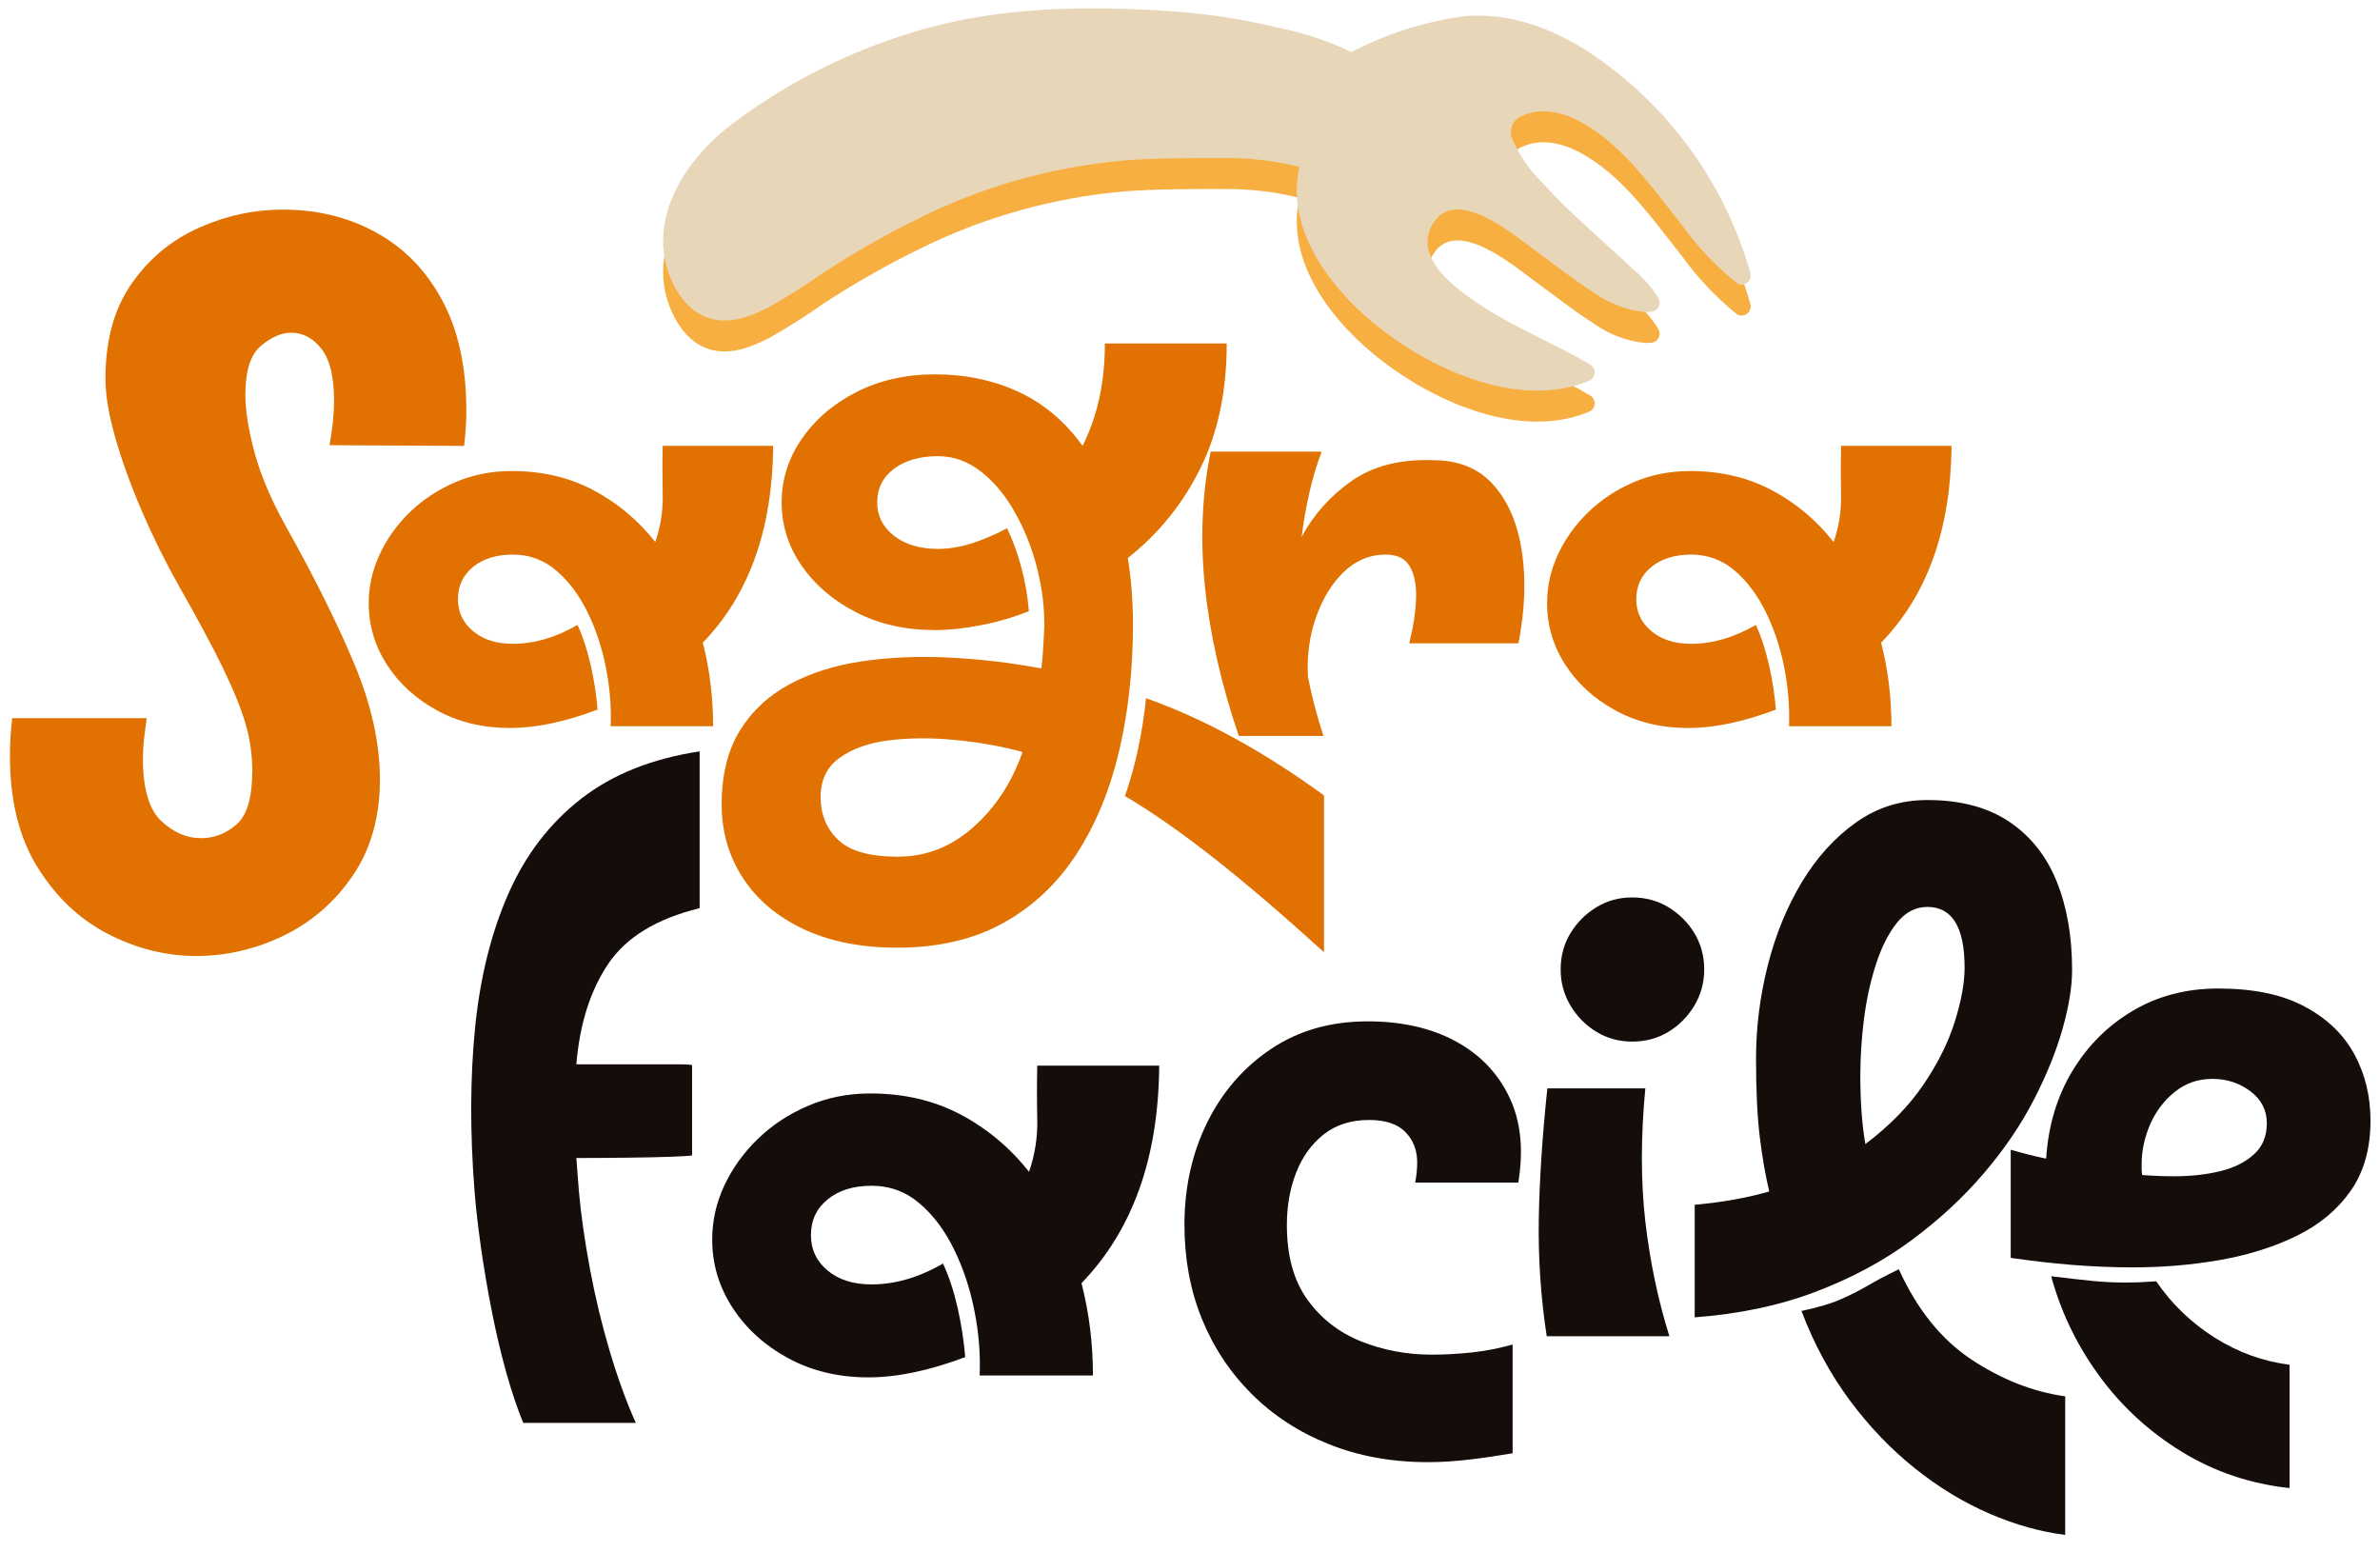
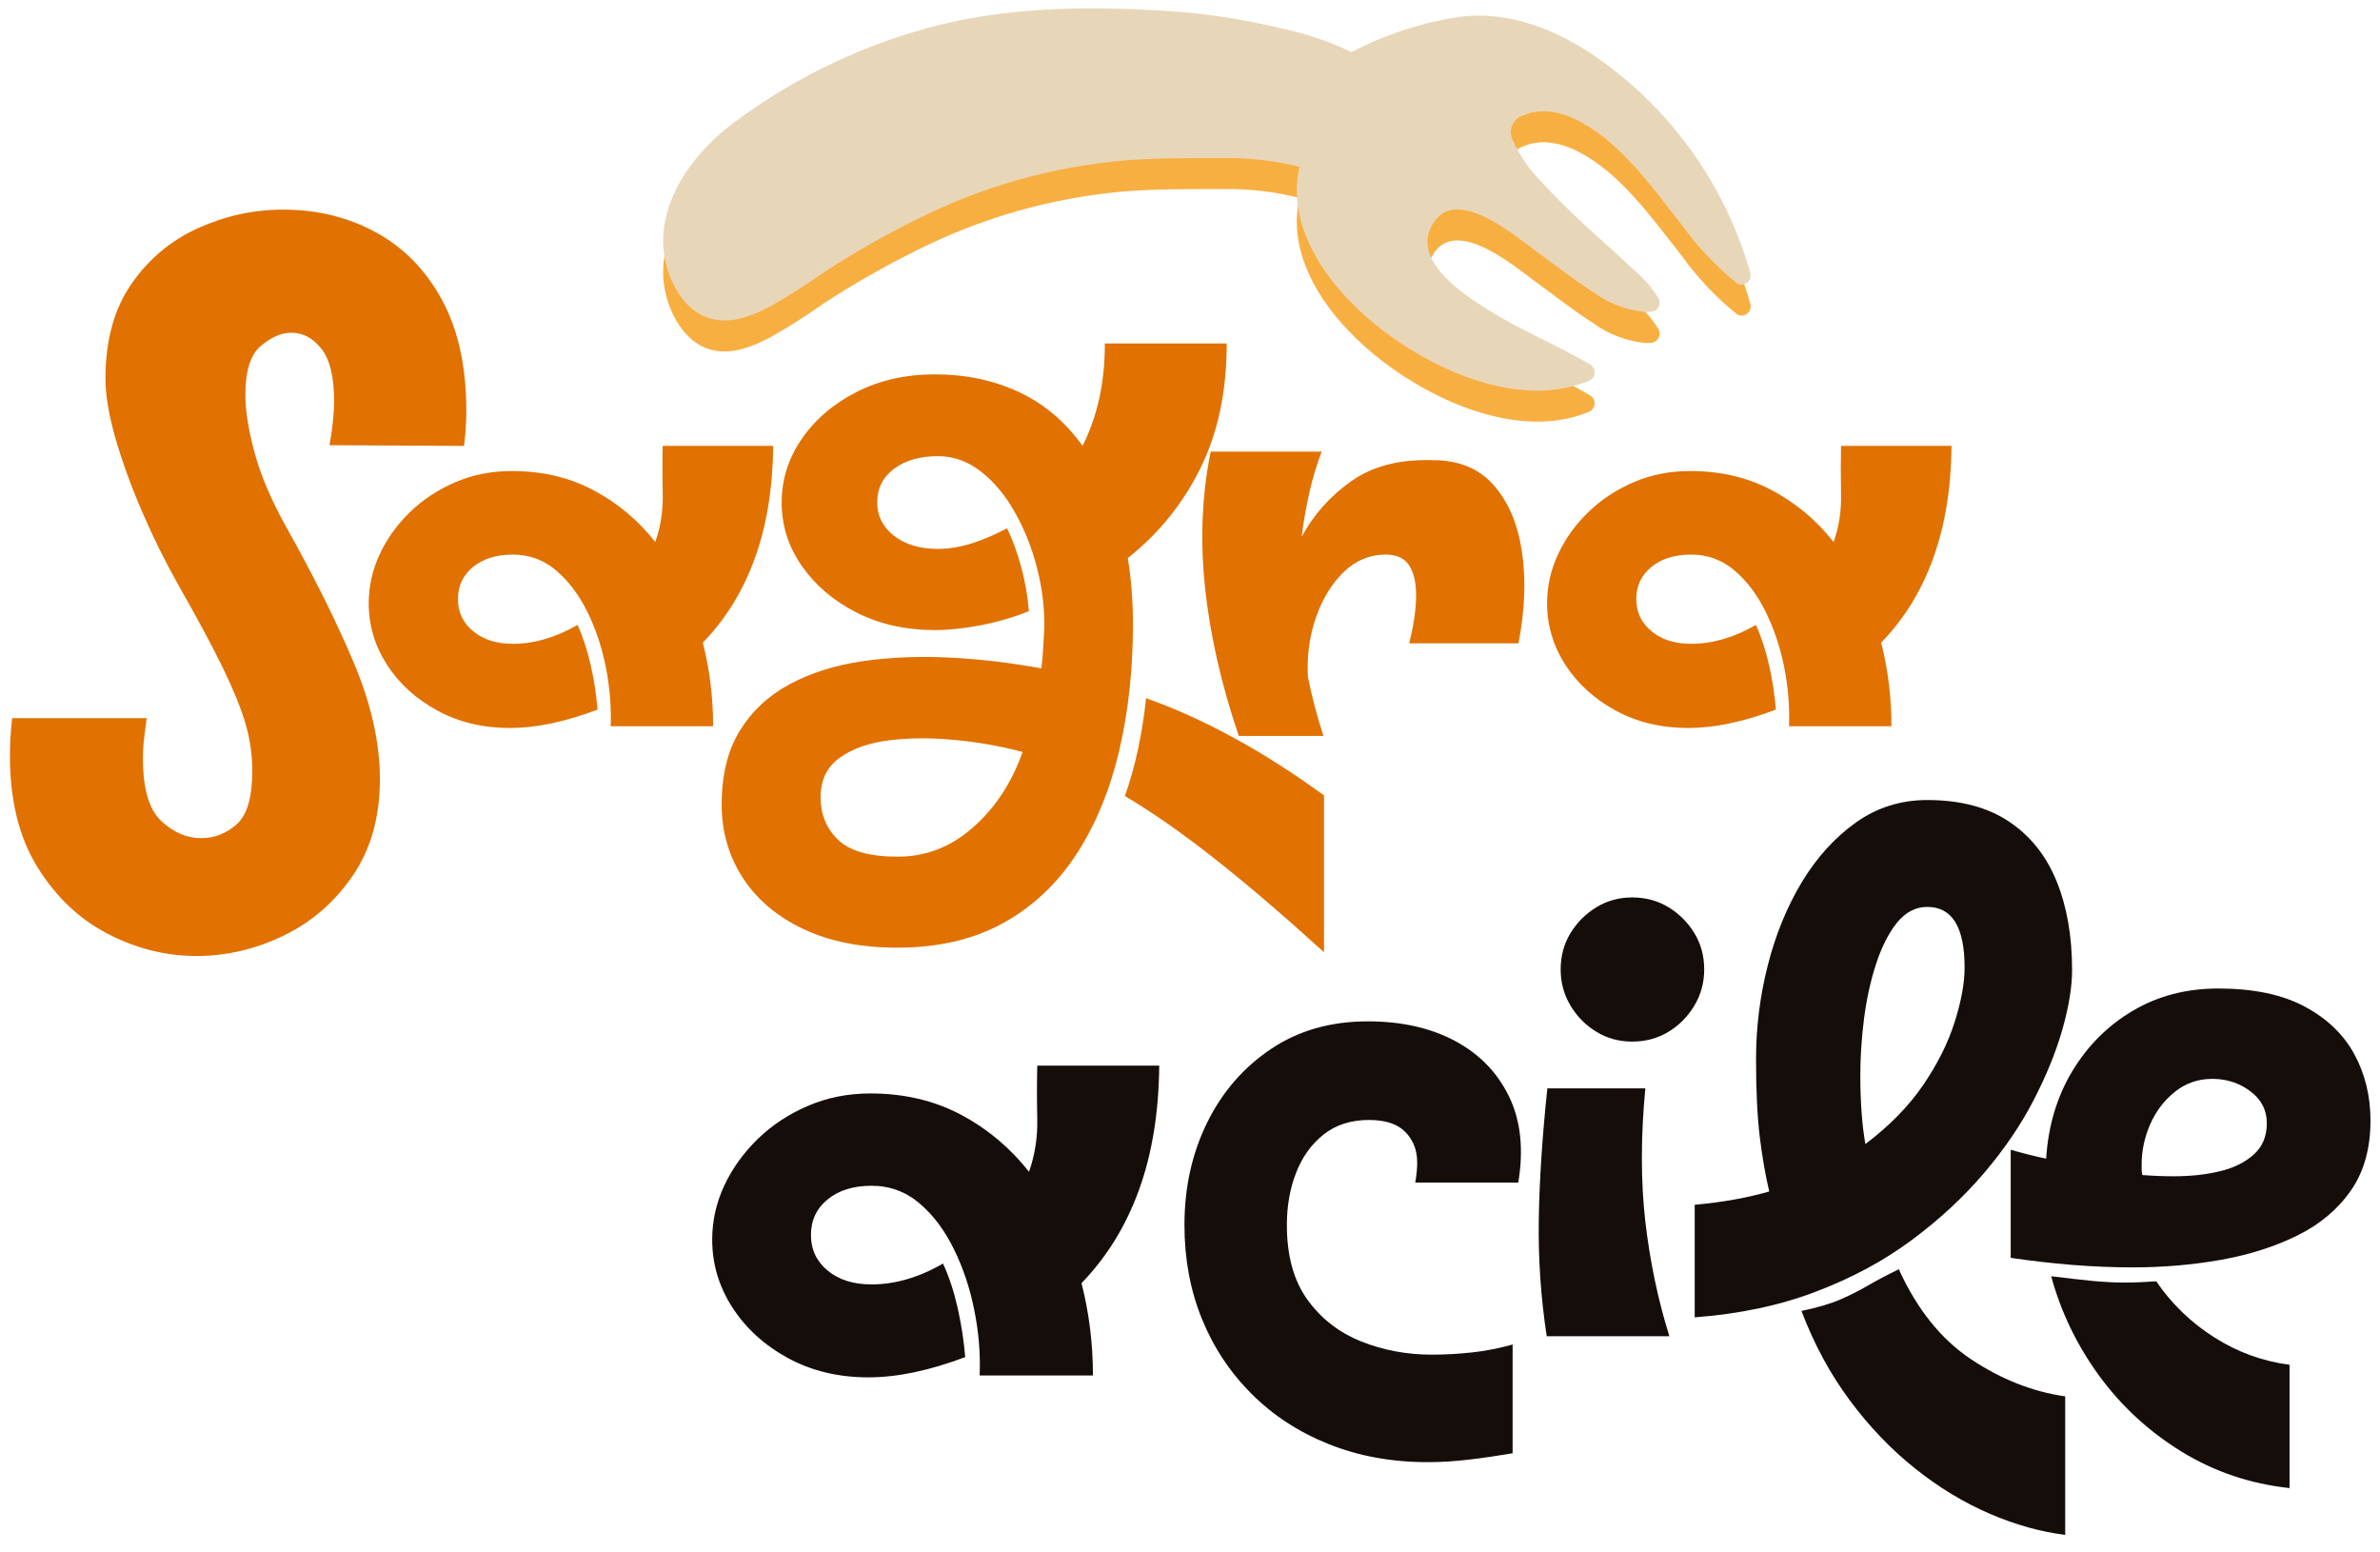
<svg xmlns="http://www.w3.org/2000/svg" width="460" zoomAndPan="magnify" viewBox="0 0 345 225" height="300" preserveAspectRatio="xMidYMid meet" version="1.2">
  <defs>
    <clipPath id="03ab028de4">
      <path d="M 96 5.223 L 254 5.223 L 254 61.746 L 96 61.746 Z M 96 5.223 " />
    </clipPath>
    <clipPath id="7c58995b93">
      <path d="M 237.719 -18.312 L 256.539 54.418 L 107.848 92.906 L 89.02 20.172 Z M 237.719 -18.312 " />
    </clipPath>
    <clipPath id="af7a066745">
      <path d="M 237.719 -18.312 L 256.539 54.418 L 107.848 92.906 L 89.02 20.172 Z M 237.719 -18.312 " />
    </clipPath>
    <clipPath id="07ad91e47d">
      <path d="M 96 1 L 254 1 L 254 56.953 L 96 56.953 Z M 96 1 " />
    </clipPath>
    <clipPath id="7f0ed4969a">
      <path d="M 237.719 -22.801 L 256.539 49.93 L 107.848 88.418 L 89.02 15.688 Z M 237.719 -22.801 " />
    </clipPath>
    <clipPath id="5fbd16ab2e">
      <path d="M 237.719 -22.801 L 256.539 49.93 L 107.848 88.418 L 89.02 15.688 Z M 237.719 -22.801 " />
    </clipPath>
  </defs>
  <g id="d254b26239">
    <path style=" stroke:none;fill-rule:nonzero;fill:#e17100;fill-opacity:1;" d="M 112.082 64.617 C 112.023 70.754 111.133 76.188 109.418 80.918 C 107.711 85.648 105.195 89.727 101.875 93.148 C 102.871 97.02 103.371 101.059 103.371 105.258 L 88.523 105.258 C 88.629 102.438 88.395 99.578 87.816 96.68 C 87.238 93.777 86.34 91.098 85.125 88.641 C 83.902 86.18 82.398 84.188 80.602 82.668 C 78.809 81.145 76.719 80.379 74.348 80.379 C 71.969 80.379 70.051 80.973 68.582 82.16 C 67.117 83.352 66.383 84.91 66.383 86.848 C 66.383 88.723 67.117 90.27 68.582 91.484 C 70.051 92.707 71.969 93.312 74.348 93.312 C 77.438 93.312 80.562 92.398 83.715 90.574 C 84.484 92.242 85.117 94.164 85.617 96.352 C 86.117 98.527 86.449 100.691 86.621 102.848 C 81.922 104.625 77.688 105.512 73.926 105.512 C 70.004 105.512 66.492 104.672 63.391 102.98 C 60.293 101.297 57.867 99.086 56.098 96.352 C 54.332 93.609 53.449 90.633 53.449 87.43 C 53.449 84.996 53.973 82.648 55.023 80.379 C 56.07 78.117 57.527 76.07 59.406 74.242 C 61.293 72.418 63.492 70.965 66.008 69.887 C 68.523 68.809 71.246 68.27 74.18 68.27 C 78.602 68.27 82.555 69.199 86.035 71.055 C 89.516 72.902 92.504 75.402 94.988 78.555 C 95.766 76.348 96.125 74.027 96.066 71.594 C 96.012 69.16 96.012 66.832 96.066 64.617 Z M 112.082 64.617 " />
    <path style=" stroke:none;fill-rule:nonzero;fill:#e17100;fill-opacity:1;" d="M 104.613 116.617 C 104.613 112.309 105.496 108.723 107.262 105.871 C 109.027 103.027 111.434 100.793 114.477 99.164 C 117.52 97.531 121.016 96.422 124.969 95.844 C 128.922 95.266 133.121 95.086 137.574 95.305 C 142.023 95.523 146.484 96.047 150.953 96.875 C 151.074 95.941 151.156 95 151.211 94.062 C 151.27 93.125 151.32 92.129 151.375 91.082 C 151.434 88.207 151.09 85.305 150.34 82.371 C 149.594 79.438 148.523 76.742 147.137 74.289 C 145.762 71.824 144.117 69.848 142.215 68.359 C 140.305 66.863 138.219 66.113 135.957 66.113 C 133.352 66.113 131.23 66.723 129.594 67.941 C 127.965 69.16 127.156 70.793 127.156 72.836 C 127.156 74.773 127.965 76.379 129.594 77.656 C 131.23 78.922 133.352 79.555 135.957 79.555 C 137.551 79.555 139.207 79.281 140.926 78.734 C 142.641 78.176 144.328 77.453 145.984 76.562 C 146.812 78.281 147.5 80.176 148.051 82.25 C 148.609 84.316 148.973 86.426 149.145 88.582 C 146.93 89.473 144.602 90.148 142.168 90.617 C 139.73 91.09 137.52 91.32 135.539 91.32 C 131.273 91.32 127.473 90.469 124.133 88.762 C 120.785 87.047 118.148 84.793 116.211 81.996 C 114.273 79.203 113.309 76.152 113.309 72.836 C 113.309 69.512 114.273 66.445 116.211 63.629 C 118.148 60.809 120.785 58.539 124.133 56.832 C 127.473 55.121 131.273 54.258 135.539 54.258 C 139.957 54.258 143.988 55.105 147.633 56.789 C 151.285 58.477 154.383 61.086 156.926 64.617 C 157.984 62.523 158.789 60.246 159.336 57.793 C 159.883 55.328 160.16 52.656 160.16 49.785 L 177.824 49.785 C 177.824 56.691 176.551 62.715 174.008 67.867 C 171.469 73.008 167.965 77.34 163.484 80.875 C 163.98 83.918 164.23 87.125 164.23 90.5 C 164.23 97.023 163.566 103.117 162.242 108.773 C 160.914 114.441 158.867 119.418 156.105 123.699 C 153.34 127.988 149.801 131.336 145.492 133.742 C 141.18 136.145 136.035 137.352 130.059 137.352 C 124.809 137.352 120.277 136.453 116.469 134.656 C 112.656 132.859 109.727 130.383 107.68 127.23 C 105.637 124.078 104.613 120.539 104.613 116.617 Z M 163.066 115.375 C 163.844 113.16 164.48 110.875 164.98 108.52 C 165.477 106.176 165.863 103.738 166.133 101.199 C 170.223 102.637 174.426 104.531 178.738 106.875 C 183.047 109.219 187.441 112.023 191.926 115.285 L 191.926 138.008 C 185.957 132.59 180.637 128.043 175.969 124.371 C 171.297 120.699 166.992 117.699 163.066 115.375 Z M 118.953 115.543 C 118.953 118.027 119.793 120.082 121.48 121.707 C 123.164 123.344 126.055 124.164 130.148 124.164 C 134.238 124.164 137.887 122.734 141.09 119.883 C 144.301 117.039 146.68 113.406 148.23 108.984 C 145.125 108.152 141.871 107.578 138.473 107.25 C 135.078 106.918 131.898 106.934 128.938 107.293 C 125.98 107.652 123.578 108.496 121.723 109.824 C 119.871 111.148 118.953 113.055 118.953 115.543 Z M 118.953 115.543 " />
    <path style=" stroke:none;fill-rule:nonzero;fill:#e17100;fill-opacity:1;" d="M 207.754 66.699 C 211.469 66.699 214.387 67.902 216.512 70.305 C 218.637 72.711 220.004 75.918 220.613 79.93 C 221.219 83.934 221.055 88.367 220.117 93.238 L 204.281 93.238 C 204.887 90.805 205.219 88.621 205.27 86.68 C 205.328 84.746 205.023 83.215 204.355 82.086 C 203.699 80.949 202.539 80.379 200.883 80.379 C 198.555 80.379 196.52 81.227 194.777 82.91 C 193.039 84.598 191.695 86.797 190.75 89.512 C 189.812 92.215 189.426 95.09 189.598 98.133 C 190.145 100.898 190.895 103.742 191.844 106.664 L 179.57 106.664 C 177.023 99.148 175.391 91.965 174.676 85.109 C 173.957 78.254 174.23 71.707 175.496 65.457 L 191.59 65.457 C 190.871 67.336 190.273 69.309 189.809 71.383 C 189.336 73.461 188.961 75.602 188.684 77.805 C 190.449 74.543 192.879 71.832 195.973 69.676 C 199.078 67.52 203.004 66.531 207.754 66.699 Z M 207.754 66.699 " />
    <path style=" stroke:none;fill-rule:nonzero;fill:#e17100;fill-opacity:1;" d="M 282.891 64.617 C 282.832 70.754 281.941 76.188 280.227 80.918 C 278.523 85.648 276.008 89.727 272.684 93.148 C 273.68 97.02 274.18 101.059 274.18 105.258 L 259.332 105.258 C 259.441 102.438 259.203 99.578 258.629 96.68 C 258.047 93.777 257.148 91.098 255.934 88.641 C 254.715 86.18 253.211 84.188 251.414 82.668 C 249.617 81.145 247.527 80.379 245.156 80.379 C 242.781 80.379 240.859 80.973 239.395 82.16 C 237.926 83.352 237.191 84.91 237.191 86.848 C 237.191 88.723 237.926 90.27 239.395 91.484 C 240.859 92.707 242.781 93.312 245.156 93.312 C 248.246 93.312 251.371 92.398 254.527 90.574 C 255.293 92.242 255.926 94.164 256.426 96.352 C 256.926 98.527 257.258 100.691 257.43 102.848 C 252.73 104.625 248.496 105.512 244.738 105.512 C 240.816 105.512 237.301 104.672 234.199 102.98 C 231.105 101.297 228.676 99.086 226.91 96.352 C 225.145 93.609 224.262 90.633 224.262 87.43 C 224.262 84.996 224.785 82.648 225.832 80.379 C 226.879 78.117 228.34 76.07 230.219 74.242 C 232.102 72.418 234.305 70.965 236.82 69.887 C 239.332 68.809 242.059 68.27 244.992 68.27 C 249.41 68.27 253.363 69.199 256.848 71.055 C 260.328 72.902 263.312 75.402 265.797 78.555 C 266.578 76.348 266.938 74.027 266.875 71.594 C 266.824 69.16 266.824 66.832 266.875 64.617 Z M 282.891 64.617 " />
-     <path style=" stroke:none;fill-rule:nonzero;fill:#150d0a;fill-opacity:1;" d="M 101.418 131.625 C 95.18 133.152 90.766 135.844 88.172 139.695 C 85.574 143.547 84.031 148.402 83.547 154.258 C 87.766 154.258 91.02 154.258 93.305 154.258 C 95.598 154.258 97.234 154.258 98.215 154.258 C 99.191 154.258 99.785 154.281 99.996 154.316 C 100.215 154.348 100.324 154.363 100.324 154.363 L 100.324 167.461 C 100.074 167.52 99.062 167.586 97.285 167.656 C 95.52 167.715 93.398 167.762 90.926 167.789 C 88.449 167.82 85.988 167.836 83.547 167.836 C 83.605 168.625 83.664 169.418 83.727 170.215 C 83.785 171.004 83.848 171.828 83.918 172.684 C 84.219 176.047 84.746 179.777 85.508 183.867 C 86.273 187.961 87.234 191.961 88.395 195.871 C 89.562 199.781 90.82 203.234 92.168 206.23 L 75.852 206.23 C 74.992 204.152 74.164 201.699 73.367 198.863 C 72.578 196.02 71.875 193.027 71.258 189.883 C 70.645 186.734 70.125 183.656 69.699 180.664 C 69.281 177.668 68.973 174.98 68.785 172.594 C 68.117 164.043 68.145 156.137 68.875 148.871 C 69.613 141.594 71.219 135.148 73.695 129.531 C 76.168 123.902 79.684 119.316 84.234 115.773 C 88.785 112.234 94.512 109.941 101.418 108.902 Z M 101.418 131.625 " />
    <path style=" stroke:none;fill-rule:nonzero;fill:#150d0a;fill-opacity:1;" d="M 168.039 154.453 C 167.98 161.23 167 167.23 165.105 172.461 C 163.219 177.68 160.438 182.188 156.77 185.977 C 157.875 190.258 158.43 194.719 158.43 199.359 L 142.008 199.359 C 142.137 196.246 141.879 193.086 141.23 189.883 C 140.59 186.672 139.598 183.711 138.25 180.992 C 136.91 178.27 135.25 176.066 133.266 174.391 C 131.281 172.707 128.969 171.859 126.336 171.859 C 123.711 171.859 121.59 172.52 119.973 173.836 C 118.359 175.148 117.551 176.871 117.551 179.016 C 117.551 181.094 118.359 182.805 119.973 184.152 C 121.59 185.492 123.711 186.156 126.336 186.156 C 129.758 186.156 133.211 185.148 136.695 183.133 C 137.551 184.969 138.254 187.094 138.805 189.508 C 139.352 191.926 139.723 194.32 139.914 196.695 C 134.711 198.652 130.039 199.629 125.887 199.629 C 121.547 199.629 117.66 198.699 114.242 196.844 C 110.816 194.98 108.125 192.531 106.172 189.508 C 104.215 186.484 103.238 183.203 103.238 179.66 C 103.238 176.965 103.816 174.367 104.977 171.859 C 106.145 169.359 107.766 167.098 109.84 165.082 C 111.914 163.066 114.348 161.465 117.129 160.277 C 119.914 159.078 122.922 158.48 126.156 158.48 C 131.043 158.48 135.414 159.504 139.27 161.547 C 143.121 163.594 146.418 166.359 149.164 169.84 C 150.02 167.398 150.422 164.832 150.359 162.148 C 150.301 159.465 150.301 156.898 150.359 154.453 Z M 168.039 154.453 " />
    <path style=" stroke:none;fill-rule:nonzero;fill:#150d0a;fill-opacity:1;" d="M 205.148 171.398 C 205.336 170.359 205.434 169.387 205.434 168.477 C 205.434 166.703 204.863 165.238 203.727 164.078 C 202.598 162.91 200.84 162.324 198.457 162.324 C 195.832 162.324 193.629 163.031 191.855 164.438 C 190.09 165.844 188.762 167.695 187.875 169.988 C 186.984 172.277 186.543 174.797 186.543 177.551 C 186.543 182.012 187.535 185.617 189.523 188.371 C 191.504 191.117 194.102 193.133 197.305 194.418 C 200.516 195.699 203.93 196.336 207.543 196.336 C 209.43 196.336 211.363 196.23 213.352 196.02 C 215.336 195.805 217.309 195.418 219.266 194.867 L 219.266 210.629 C 217.129 210.996 215.035 211.305 212.992 211.543 C 210.945 211.789 208.945 211.918 206.988 211.918 C 201.73 211.918 196.93 211.043 192.59 209.297 C 188.258 207.562 184.531 205.129 181.41 202.008 C 178.297 198.895 175.895 195.266 174.207 191.109 C 172.531 186.961 171.695 182.441 171.695 177.551 C 171.695 172.113 172.789 167.16 174.988 162.699 C 177.191 158.238 180.277 154.684 184.254 152.027 C 188.223 149.363 192.898 148.031 198.277 148.031 C 203.164 148.031 207.383 148.98 210.926 150.875 C 214.469 152.773 217.078 155.465 218.754 158.941 C 220.441 162.426 220.887 166.578 220.086 171.398 Z M 205.148 171.398 " />
    <path style=" stroke:none;fill-rule:nonzero;fill:#150d0a;fill-opacity:1;" d="M 236.59 150.965 C 234.691 150.965 232.965 150.492 231.41 149.543 C 229.852 148.598 228.602 147.328 227.652 145.742 C 226.703 144.152 226.23 142.414 226.23 140.516 C 226.23 138.562 226.703 136.805 227.652 135.246 C 228.602 133.691 229.852 132.441 231.41 131.492 C 232.965 130.543 234.691 130.07 236.59 130.07 C 238.543 130.07 240.301 130.543 241.859 131.492 C 243.414 132.441 244.664 133.691 245.617 135.246 C 246.562 136.805 247.039 138.562 247.039 140.516 C 247.039 142.414 246.562 144.152 245.617 145.742 C 244.664 147.328 243.414 148.598 241.859 149.543 C 240.301 150.492 238.543 150.965 236.59 150.965 Z M 224.211 193.672 C 223.348 188.055 222.969 182.391 223.059 176.68 C 223.156 170.965 223.57 164.652 224.301 157.746 L 238.504 157.746 C 237.836 164.773 237.836 171.203 238.504 177.039 C 239.184 182.879 240.348 188.426 241.992 193.672 Z M 224.211 193.672 " />
    <path style=" stroke:none;fill-rule:nonzero;fill:#150d0a;fill-opacity:1;" d="M 300.367 140.605 C 300.367 142.992 299.91 145.824 298.992 149.094 C 298.07 152.355 296.68 155.797 294.816 159.406 C 292.961 163.012 290.551 166.555 287.586 170.035 C 284.621 173.52 281.125 176.758 277.094 179.75 C 273.059 182.742 268.43 185.234 263.203 187.219 C 257.98 189.207 252.133 190.445 245.66 190.93 L 245.66 174.617 C 249.688 174.25 253.293 173.605 256.465 172.684 C 255.914 170.371 255.457 167.73 255.09 164.766 C 254.73 161.801 254.551 158.055 254.551 153.523 C 254.551 148.945 255.109 144.422 256.242 139.961 C 257.367 135.504 259.016 131.473 261.18 127.867 C 263.355 124.27 265.973 121.383 269.023 119.215 C 272.078 117.043 275.527 115.953 279.383 115.953 C 284.152 115.953 288.094 116.992 291.207 119.066 C 294.32 121.145 296.625 124.031 298.125 127.734 C 299.621 131.426 300.367 135.719 300.367 140.605 Z M 270.402 165.812 C 273.883 163.191 276.676 160.336 278.785 157.25 C 280.887 154.16 282.414 151.098 283.363 148.074 C 284.312 145.051 284.785 142.445 284.785 140.246 C 284.785 134.379 282.984 131.445 279.383 131.445 C 277.676 131.445 276.211 132.211 274.98 133.734 C 273.762 135.262 272.754 137.25 271.957 139.695 C 271.156 142.141 270.574 144.781 270.207 147.625 C 269.848 150.465 269.668 153.195 269.668 155.828 C 269.668 157.715 269.727 159.504 269.848 161.188 C 269.969 162.863 270.152 164.406 270.402 165.812 Z M 275.25 183.957 C 277.887 189.766 281.383 194.121 285.746 197.023 C 290.117 199.926 294.656 201.711 299.367 202.383 L 299.367 222.457 C 295.824 222.023 292.172 221.004 288.41 219.387 C 284.656 217.77 281.051 215.586 277.602 212.832 C 274.148 210.082 271 206.801 268.156 202.98 C 265.312 199.16 262.969 194.836 261.137 190.004 C 263.461 189.516 265.328 188.965 266.734 188.355 C 268.141 187.75 269.465 187.082 270.715 186.352 C 271.973 185.613 273.484 184.816 275.25 183.957 Z M 275.25 183.957 " />
    <path style=" stroke:none;fill-rule:nonzero;fill:#150d0a;fill-opacity:1;" d="M 321.543 143.27 C 326.668 143.27 330.852 144.148 334.086 145.891 C 337.328 147.625 339.73 149.934 341.285 152.805 C 342.844 155.672 343.621 158.875 343.621 162.414 C 343.621 166.457 342.672 169.836 340.777 172.551 C 338.891 175.266 336.309 177.438 333.039 179.062 C 329.762 180.68 326.066 181.855 321.945 182.594 C 317.82 183.324 313.562 183.688 309.164 183.688 C 306.289 183.688 303.355 183.566 300.359 183.328 C 297.367 183.082 294.402 182.738 291.469 182.309 L 291.469 166.637 C 292.328 166.887 293.164 167.117 293.984 167.324 C 294.812 167.535 295.684 167.738 296.605 167.926 C 296.91 163.156 298.18 158.926 300.406 155.23 C 302.641 151.531 305.574 148.609 309.207 146.473 C 312.836 144.34 316.949 143.27 321.543 143.27 Z M 315.121 170.484 C 317.562 170.484 319.793 170.242 321.812 169.75 C 323.824 169.266 325.457 168.457 326.707 167.324 C 327.965 166.199 328.594 164.688 328.594 162.789 C 328.594 160.898 327.797 159.355 326.211 158.164 C 324.625 156.969 322.789 156.367 320.703 156.367 C 318.625 156.367 316.812 156.996 315.254 158.254 C 313.699 159.504 312.504 161.078 311.676 162.969 C 310.859 164.867 310.449 166.793 310.449 168.746 C 310.449 168.988 310.449 169.234 310.449 169.48 C 310.449 169.719 310.48 169.996 310.539 170.305 C 311.324 170.363 312.102 170.41 312.859 170.438 C 313.629 170.469 314.379 170.484 315.121 170.484 Z M 312.562 185.707 C 314.812 189 317.641 191.723 321.031 193.867 C 324.422 196.004 328.043 197.316 331.887 197.801 L 331.887 215.676 C 326.203 215.066 320.996 213.309 316.258 210.406 C 311.527 207.5 307.539 203.836 304.297 199.402 C 301.066 194.973 298.746 190.164 297.336 184.973 C 299.781 185.273 301.812 185.504 303.43 185.664 C 305.055 185.812 306.566 185.887 307.965 185.887 C 308.703 185.887 309.449 185.871 310.211 185.844 C 310.977 185.812 311.758 185.766 312.562 185.707 Z M 312.562 185.707 " />
    <path style=" stroke:none;fill-rule:nonzero;fill:#e17100;fill-opacity:1;" d="M 1.766 104.086 L 21.27 104.086 C 21.121 105.129 20.992 106.121 20.883 107.082 C 20.77 108.039 20.719 108.996 20.719 109.953 C 20.719 114.312 21.602 117.324 23.367 118.98 C 25.141 120.645 27.066 121.48 29.145 121.48 C 31.062 121.48 32.773 120.816 34.293 119.488 C 35.809 118.16 36.57 115.574 36.57 111.734 C 36.57 109.371 36.234 107.062 35.566 104.805 C 34.898 102.551 33.805 99.875 32.289 96.766 C 30.781 93.664 28.66 89.715 25.926 84.91 C 23.93 81.371 22.141 77.754 20.555 74.059 C 18.965 70.359 17.688 66.828 16.723 63.477 C 15.762 60.117 15.285 57.25 15.285 54.883 C 15.285 49.34 16.543 44.758 19.055 41.145 C 21.57 37.52 24.805 34.824 28.754 33.047 C 32.707 31.273 36.785 30.383 41 30.383 C 46.02 30.383 50.539 31.496 54.562 33.719 C 58.594 35.934 61.77 39.203 64.098 43.523 C 66.434 47.844 67.598 53.188 67.598 59.539 C 67.598 61.156 67.488 62.855 67.27 64.629 L 47.766 64.523 C 48.203 62.082 48.426 59.938 48.426 58.09 C 48.426 54.617 47.816 52.109 46.598 50.559 C 45.379 49.004 43.918 48.223 42.211 48.223 C 40.812 48.223 39.355 48.852 37.84 50.109 C 36.324 51.367 35.566 53.73 35.566 57.203 C 35.566 59.504 36.008 62.293 36.898 65.586 C 37.785 68.871 39.297 72.438 41.434 76.273 C 45.574 83.664 48.883 90.312 51.359 96.227 C 53.832 102.137 55.07 107.711 55.07 112.949 C 55.07 118.414 53.758 123.07 51.133 126.914 C 48.508 130.754 45.164 133.652 41.105 135.609 C 37.039 137.574 32.832 138.559 28.473 138.559 C 24.039 138.559 19.754 137.484 15.613 135.34 C 11.48 133.195 8.09 129.977 5.434 125.688 C 2.77 121.406 1.438 116.016 1.438 109.52 C 1.438 107.746 1.551 105.938 1.766 104.086 Z M 1.766 104.086 " />
    <g clip-rule="nonzero" clip-path="url(#03ab028de4)">
      <g clip-rule="nonzero" clip-path="url(#7c58995b93)">
        <g clip-rule="nonzero" clip-path="url(#af7a066745)">
          <path style=" stroke:none;fill-rule:nonzero;fill:#f8af41;fill-opacity:1;" d="M 230.16 59.746 C 230.422 59.68 230.641 59.543 230.82 59.344 C 231 59.141 231.109 58.906 231.141 58.637 C 231.18 58.371 231.137 58.117 231.02 57.875 C 230.902 57.633 230.727 57.445 230.496 57.305 C 225.625 54.441 220.297 52.312 215.473 49.254 C 211.637 46.816 204.227 41.828 207.941 36.562 C 211.395 31.68 219.461 38.547 222.48 40.75 C 225.273 42.777 228.016 44.961 230.93 46.82 C 233.164 48.438 235.652 49.398 238.391 49.707 C 238.641 49.715 238.891 49.707 239.145 49.676 C 239.395 49.695 239.633 49.645 239.859 49.531 C 240.086 49.41 240.262 49.242 240.391 49.023 C 240.52 48.805 240.578 48.57 240.578 48.312 C 240.57 48.059 240.492 47.828 240.355 47.613 C 239.359 46.051 238.148 44.672 236.715 43.492 C 234.613 41.492 232.426 39.57 230.277 37.605 C 227.961 35.453 225.668 33.297 223.543 30.926 C 221.742 29.164 220.332 27.133 219.309 24.828 C 219.219 24.664 219.148 24.492 219.102 24.309 C 219.047 24.129 219.016 23.945 219.012 23.758 C 219.004 23.566 219.016 23.383 219.043 23.195 C 219.078 23.012 219.129 22.832 219.203 22.66 C 219.277 22.488 219.367 22.324 219.473 22.172 C 219.586 22.02 219.711 21.879 219.848 21.754 C 219.992 21.629 220.141 21.523 220.305 21.43 C 220.469 21.34 220.641 21.27 220.82 21.215 C 223.461 20.027 226.512 20.773 228.938 22.059 C 235.121 25.316 239.535 31.742 243.758 37.047 C 246.066 40.262 248.766 43.109 251.844 45.59 C 252.07 45.707 252.312 45.75 252.562 45.727 C 252.816 45.707 253.047 45.621 253.25 45.465 C 253.453 45.312 253.598 45.117 253.688 44.879 C 253.781 44.641 253.801 44.395 253.754 44.145 C 252.84 40.898 251.645 37.754 250.176 34.715 C 248.699 31.68 246.973 28.793 244.984 26.066 C 243 23.336 240.789 20.801 238.355 18.461 C 235.922 16.129 233.297 14.023 230.488 12.152 C 224.953 8.52 218.395 6.09 211.723 6.906 C 206.168 7.734 200.895 9.445 195.91 12.035 C 192.59 10.445 189.133 9.285 185.527 8.559 C 180.438 7.32 175.277 6.516 170.055 6.137 C 158.984 5.367 147.602 5.398 136.762 7.953 C 131.254 9.293 125.93 11.172 120.805 13.594 C 115.672 16.012 110.84 18.922 106.301 22.32 C 99.645 27.273 93.789 35.863 97.062 44.414 C 98.176 47.332 100.223 50.078 103.398 50.77 C 106.312 51.391 109.152 50.188 111.629 48.914 C 114.297 47.406 116.879 45.762 119.383 43.992 C 123.727 41.156 128.227 38.59 132.879 36.285 C 142.391 31.516 152.445 28.668 163.043 27.734 C 167.781 27.375 172.59 27.398 177.363 27.402 C 181.086 27.348 184.758 27.773 188.367 28.68 C 186.238 38.051 193.297 46.914 200.449 52.387 C 208.211 58.344 220.43 63.711 230.16 59.746 Z M 230.16 59.746 " />
        </g>
      </g>
    </g>
    <g clip-rule="nonzero" clip-path="url(#07ad91e47d)">
      <g clip-rule="nonzero" clip-path="url(#7f0ed4969a)">
        <g clip-rule="nonzero" clip-path="url(#5fbd16ab2e)">
          <path style=" stroke:none;fill-rule:nonzero;fill:#e8d6b9;fill-opacity:1;" d="M 230.16 55.258 C 230.422 55.191 230.641 55.059 230.82 54.855 C 231 54.652 231.109 54.418 231.141 54.152 C 231.18 53.883 231.137 53.629 231.02 53.387 C 230.902 53.145 230.727 52.957 230.496 52.82 C 225.625 49.953 220.297 47.824 215.473 44.766 C 211.637 42.332 204.227 37.344 207.941 32.078 C 211.395 27.188 219.461 34.059 222.48 36.266 C 225.273 38.293 228.016 40.473 230.93 42.332 C 233.164 43.949 235.652 44.914 238.391 45.219 C 238.641 45.227 238.891 45.219 239.145 45.188 C 239.395 45.207 239.633 45.16 239.859 45.043 C 240.086 44.922 240.262 44.754 240.391 44.539 C 240.52 44.316 240.578 44.082 240.578 43.828 C 240.57 43.574 240.492 43.34 240.355 43.129 C 239.359 41.562 238.148 40.188 236.715 39.008 C 234.613 37.004 232.426 35.082 230.277 33.117 C 227.961 30.965 225.668 28.805 223.543 26.441 C 221.742 24.68 220.332 22.641 219.309 20.34 C 219.219 20.176 219.148 20.004 219.102 19.82 C 219.047 19.641 219.016 19.457 219.012 19.27 C 219.004 19.078 219.016 18.898 219.043 18.711 C 219.078 18.527 219.129 18.348 219.203 18.176 C 219.277 18 219.367 17.836 219.473 17.684 C 219.586 17.531 219.711 17.391 219.848 17.27 C 219.992 17.141 220.141 17.035 220.305 16.941 C 220.469 16.852 220.641 16.781 220.82 16.73 C 223.461 15.535 226.512 16.289 228.938 17.57 C 235.121 20.832 239.535 27.258 243.758 32.559 C 246.066 35.773 248.766 38.617 251.844 41.102 C 252.07 41.219 252.312 41.262 252.562 41.242 C 252.816 41.219 253.047 41.133 253.25 40.98 C 253.453 40.824 253.598 40.629 253.688 40.391 C 253.781 40.152 253.801 39.91 253.754 39.66 C 252.84 36.41 251.645 33.266 250.176 30.227 C 248.699 27.191 246.973 24.309 244.984 21.578 C 243 18.848 240.789 16.316 238.355 13.977 C 235.922 11.641 233.297 9.539 230.488 7.664 C 224.953 4.031 218.395 1.605 211.723 2.418 C 206.168 3.246 200.895 4.957 195.91 7.547 C 192.59 5.961 189.133 4.801 185.527 4.07 C 180.438 2.836 175.277 2.027 170.055 1.648 C 158.984 0.883 147.602 0.91 136.762 3.469 C 131.254 4.809 125.93 6.688 120.805 9.105 C 115.672 11.523 110.84 14.434 106.301 17.832 C 99.645 22.789 93.789 31.375 97.062 39.926 C 98.176 42.848 100.223 45.59 103.398 46.281 C 106.312 46.902 109.152 45.703 111.629 44.426 C 114.297 42.914 116.879 41.273 119.383 39.504 C 123.727 36.668 128.227 34.102 132.879 31.801 C 142.391 27.027 152.445 24.18 163.043 23.25 C 167.781 22.891 172.59 22.91 177.363 22.914 C 181.086 22.859 184.758 23.285 188.367 24.191 C 186.238 33.562 193.297 42.426 200.449 47.898 C 208.211 53.855 220.43 59.223 230.16 55.258 Z M 230.16 55.258 " />
        </g>
      </g>
    </g>
  </g>
</svg>